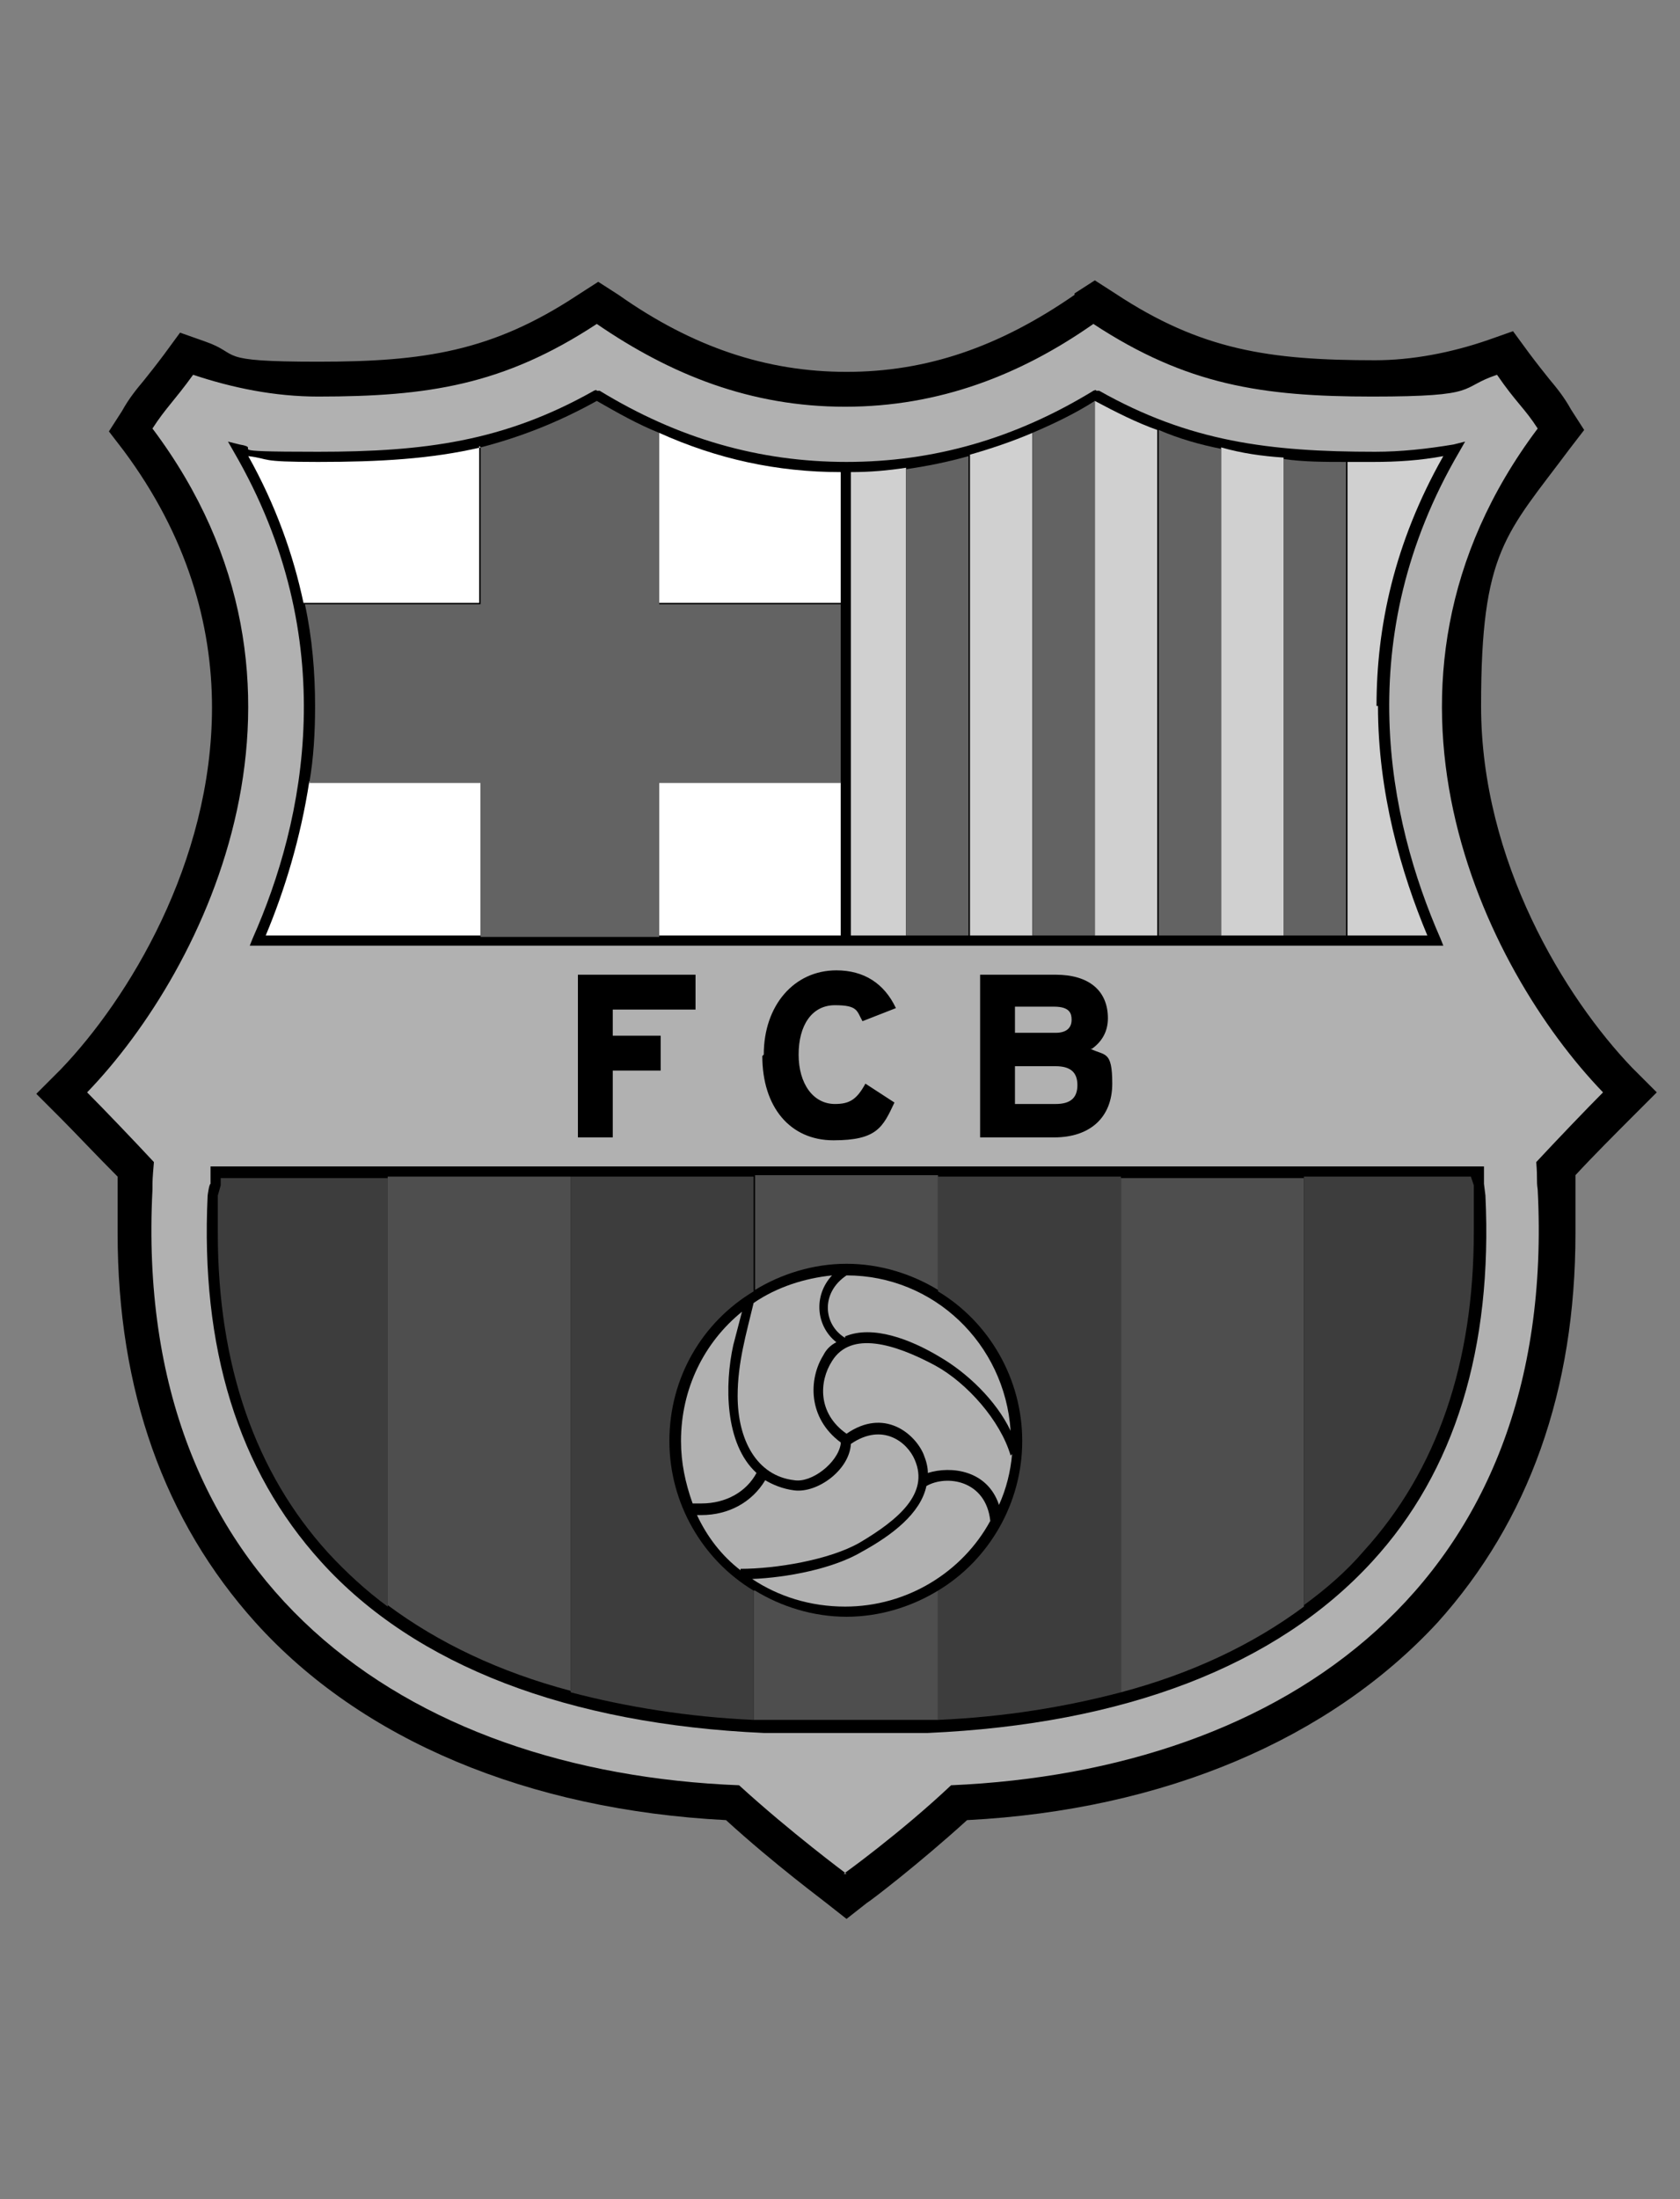
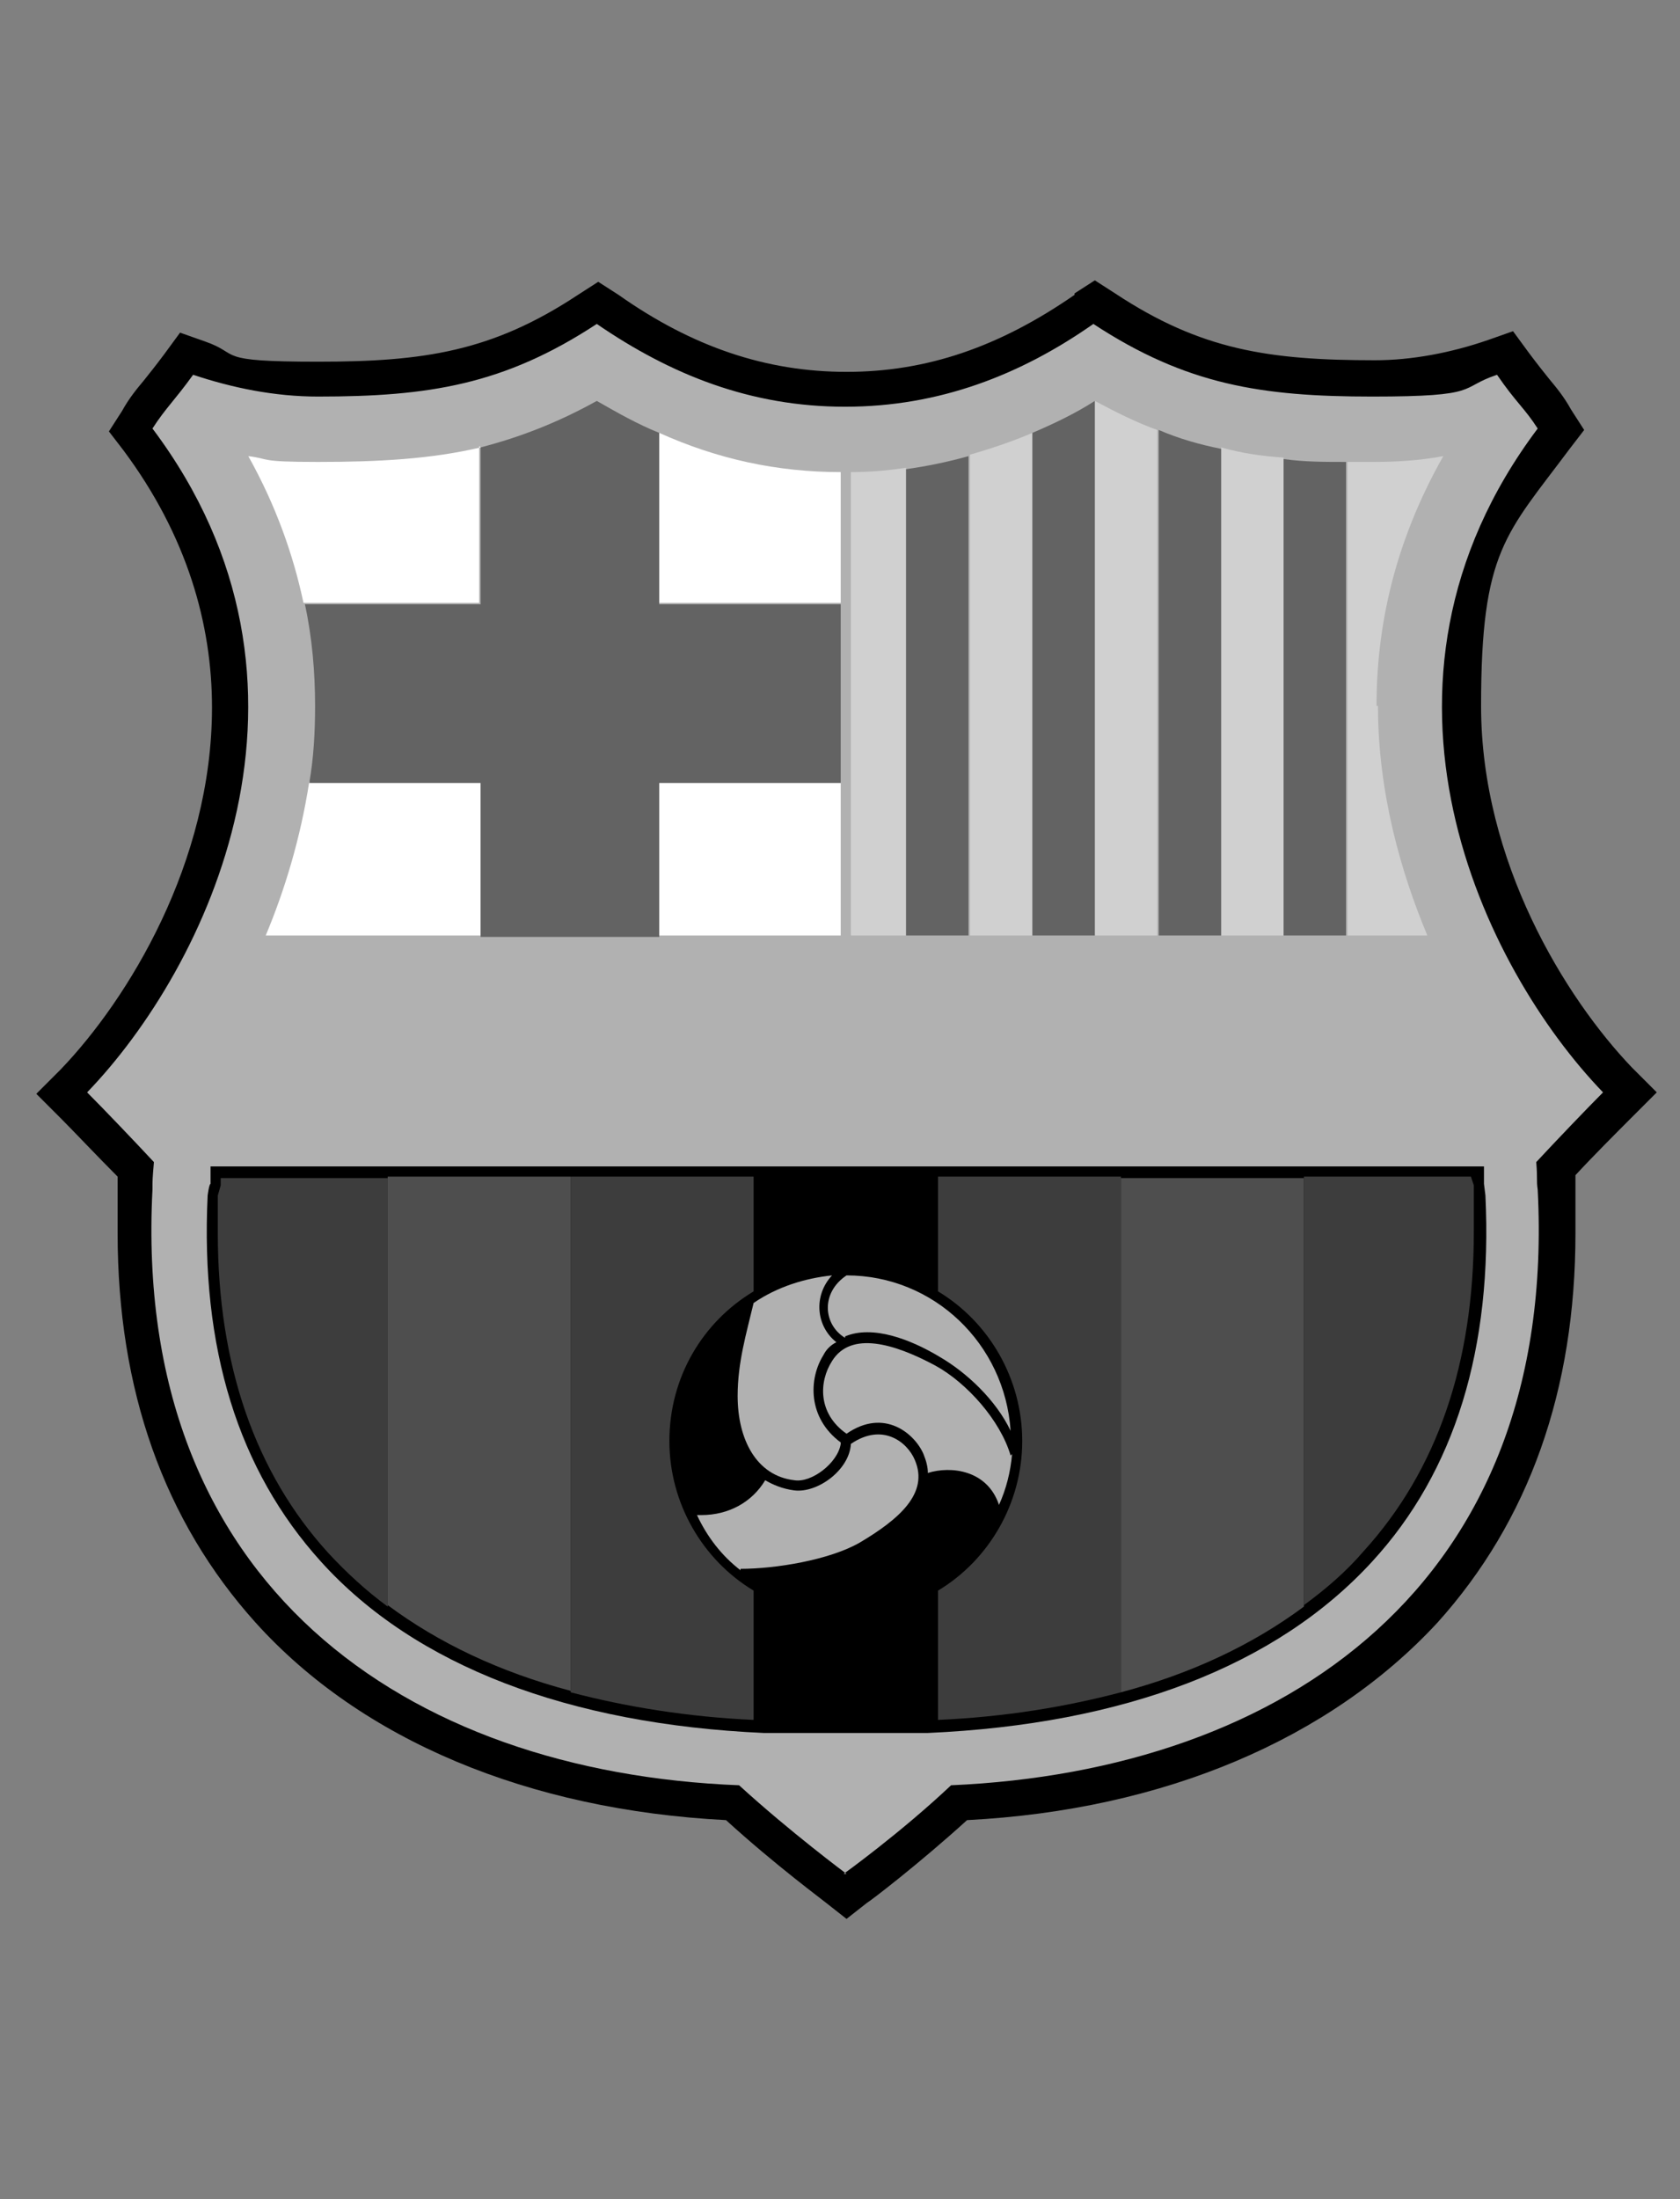
<svg xmlns="http://www.w3.org/2000/svg" id="Layer_1" version="1.1" viewBox="0 0 115.7 151.4">
  <rect x="0" y="0" width="115.7" height="151.4" fill="#808080" stroke="none" />
  <defs>
    <style>
      .st0 {
        fill: #fff;
      }

      .st1 {
        fill: #636363;
      }

      .st2 {
        fill: #b1b1b1;
      }

      .st3 {
        fill: #3d3d3d;
      }

      .st4 {
        fill: #4e4e4e;
      }

      .st5 {
        fill: #d0d0d0;
      }
    </style>
  </defs>
  <path d="M74,20.3c-5.2,3.6-10.2,5.3-15.7,5.3s-10.6-1.7-15.7-5.3l-1.4-.9-1.4.9c-5.9,3.9-10.6,4.6-17.9,4.6s-5.2-.5-7.8-1.4l-1.7-.6-1.1,1.5c-.6.8-1,1.3-1.4,1.8-.5.6-1,1.2-1.5,2.1l-.9,1.4,1,1.3c4.4,5.9,6.1,12,6.1,17.7,0,10.7-5.8,20.1-10.4,24.9l-1.7,1.7,1.7,1.7c.9.9,2.5,2.6,3.9,4v.7c0,0,0,.1,0,.1,0,1,0,2,0,3.1,0,10.8,3.2,19.8,9.5,26.8,7.3,8.1,18.8,12.9,32.4,13.6,3.4,3.1,6.8,5.6,6.9,5.7l1.4,1.1,1.4-1.1c.2-.1,3.6-2.7,6.9-5.7,13.6-.7,25-5.6,32.4-13.6,6.3-7,9.5-16,9.5-26.8s0-2,0-3.1h0s0-.2,0-.2c0,0,0-.7,0-.7,1.2-1.3,2.9-3,3.9-4l1.7-1.7-1.7-1.7c-4.6-4.8-10.4-14.2-10.4-24.9s1.7-11.8,6.1-17.7l1-1.3-.9-1.4c-.5-.9-1-1.5-1.5-2.1-.4-.5-.8-1-1.4-1.8l-1.1-1.5-1.7.6c-2.6.9-5.3,1.4-7.8,1.4-7.3,0-12-.7-17.9-4.6l-1.4-.9-1.4.9Z" />
  <path class="st2" d="M58.3,129s-3.9-2.9-7.4-6.1c-22.9-.9-41.8-13.8-40.4-41,0-.7,0-.7.1-1.9-1.3-1.4-3.5-3.7-4.6-4.8,8.2-8.5,17.8-28,4.5-45.7.9-1.4,1.5-1.9,2.8-3.7,2.7.9,5.6,1.5,8.6,1.5,7.6,0,12.8-.8,19.2-5,5.1,3.5,10.6,5.7,17.1,5.7s12.1-2.2,17.1-5.7c6.4,4.2,11.6,5,19.2,5s5.9-.6,8.6-1.5c1.3,1.9,1.9,2.3,2.8,3.7-13.3,17.7-3.7,37.2,4.5,45.7-1.1,1.1-3.3,3.4-4.6,4.8.1,1.2,0,1.2.1,1.9,1.4,27.2-17.5,40-40.4,41-3.5,3.3-7.4,6.1-7.4,6.1h0Z" />
  <path d="M14.8,80.3h-.3v1.2c-.1,0-.2.8-.2.8-.5,10.5,2.1,18.9,7.8,25.2,6.5,7.2,17.1,11.2,30.5,11.8,0,0,.2,0,.2,0,4,0,7.9,0,11.1,0,13.5-.6,24-4.6,30.6-11.8,5.7-6.2,8.3-14.7,7.8-25.2,0,0-.1-.8-.1-.8v-1.2c-.1,0-.5,0-.5,0H14.8Z" />
  <path class="st3" d="M15.2,81v.6c0,0-.2.7-.2.7,0,.9,0,1.7,0,2.6,0,9.1,2.6,16.5,7.6,22,1.2,1.3,2.6,2.6,4.1,3.7v-29.5h-11.5ZM101.5,82.3v-.7c0,0-.2-.6-.2-.6h-11.5v29.5c1.5-1.1,2.9-2.3,4.1-3.7,5.1-5.6,7.6-13,7.6-22,0-.8,0-1.7,0-2.6Z" />
  <path class="st4" d="M39.3,81h-12.6v29.5c3.5,2.6,7.7,4.6,12.6,5.9v-35.5ZM77.2,81v35.5c4.9-1.3,9.1-3.3,12.6-5.9v-29.5h-12.6Z" />
  <path class="st3" d="M46.1,99.2c0-4.4,2.3-8.2,5.8-10.3v-7.9h-12.6v35.5c3.8,1,8.1,1.7,12.6,1.9v-8.9c-3.5-2.1-5.8-6-5.8-10.3ZM64.6,81v7.9c3.5,2.1,5.8,6,5.8,10.3s-2.3,8.2-5.8,10.3v8.9c4.6-.2,8.8-.9,12.6-1.9v-35.5h-12.6Z" />
-   <path class="st4" d="M64.6,88.8v-7.9h-12.6v7.9c1.8-1.1,4-1.8,6.3-1.8,2.3,0,4.5.7,6.3,1.8h0ZM51.9,109.5v8.9c.2,0,.4,0,.7,0h.2c4,0,7.8,0,11.1,0,.2,0,.5,0,.7,0v-8.9c-1.8,1.1-4,1.8-6.3,1.8-2.3,0-4.5-.7-6.3-1.8Z" />
-   <path class="st2" d="M52.1,101.4c-2.2-2-2.2-6.1-1.6-8.8.2-.8.4-1.5.6-2.3-2.6,2.1-4.2,5.3-4.2,8.9,0,1.5.3,2.9.8,4.3.2,0,.4,0,.6,0,1.7,0,3.1-.8,3.8-2.1h0ZM63.8,102.3c-.4,1.9-2.4,3.4-4.4,4.5-2,1.2-5.2,1.8-7.6,1.9,1.8,1.2,4,1.9,6.4,1.9,4.3,0,8.1-2.4,10-5.9-.3-2.8-3-3.2-4.4-2.4h0Z" />
  <path class="st2" d="M51,108c2.4,0,6.1-.6,8.2-1.8,2.7-1.6,4.8-3.4,3.8-5.7-.5-1.2-2.2-2.6-4.4-1.1-.1,1.8-2.3,3.4-3.9,3.2-.8-.1-1.5-.4-2-.7-.9,1.5-2.5,2.4-4.4,2.4s-.2,0-.3,0c.7,1.5,1.7,2.8,3,3.8h0ZM58.2,92c1.9-.8,4.5.2,6.5,1.4,1.9,1.1,3.9,3,4.9,5.1-.4-6-5.3-10.7-11.3-10.7-1.8,1.2-1.6,3.4-.1,4.3Z" />
  <path class="st2" d="M57.9,99.3c-2.3-1.7-2.2-4.4-1.2-6,.2-.4.5-.7.9-.9-1.4-1.1-1.6-3.2-.3-4.6-1.9.2-3.8.8-5.4,1.9-.5,2.1-1.1,4.1-1.1,6.4,0,3,1.3,5.5,3.9,5.8,1.2.2,3-1.2,3.2-2.5h0Z" />
  <path class="st2" d="M69.6,100.2c-.7-2.4-3-5-5.2-6.2-2.8-1.5-5.8-2.4-7.1-.3-.9,1.4-1,3.6,1,5,2.6-1.8,4.7,0,5.3,1.4.2.5.3.9.3,1.3,1.6-.5,4.1-.2,4.9,2.2.5-1.1.8-2.3.9-3.5h0Z" />
-   <path d="M47.8,67.1h-8v11.2h2.4v-4.6h3.3v-2.4h-3.3v-1.8h5.7v-2.4h-.1ZM52.5,72.7c0,3.5,1.9,5.8,4.9,5.8s3.4-.9,4.2-2.6h0c0,0-2-1.3-2-1.3h0c-.6,1.1-1.1,1.4-2.1,1.4-1.5,0-2.5-1.4-2.5-3.4s.9-3.4,2.5-3.4,1.5.4,1.9,1.1h0c0,0,2.3-.9,2.3-.9h0c-.8-1.7-2.2-2.6-4.1-2.6-2.9,0-5,2.4-5,5.8h0ZM75.2,72.2c.7-.5,1.1-1.2,1.1-2.1,0-1.9-1.3-3-3.6-3h-5.2v11.2h5.1c2.5,0,4-1.4,4-3.7s-.5-1.9-1.5-2.4h0ZM69.9,69.3h2.7c1.1,0,1.2.5,1.2.9,0,.6-.4.9-1.1.9h-2.8v-1.9ZM72.7,76h-2.8v-2.6h2.8c1,0,1.5.4,1.5,1.3s-.5,1.3-1.5,1.3ZM75.3,26.9c-5.4,3.3-11,4.9-17,4.9-6,0-11.6-1.6-17-4.9h-.2c0-.1-.2,0-.2,0-6.2,3.5-11.7,4.2-19,4.2s-3.6-.2-5.4-.5l-.8-.2.4.7c7.5,12.9,4.9,25.4,1.3,33.5l-.2.5h82.2l-.2-.5c-3.6-8.2-6.2-20.7,1.3-33.5l.4-.7-.8.2c-1.8.3-3.6.5-5.4.5-7.3,0-12.8-.7-19-4.2h-.2c0-.1-.2,0-.2,0h0Z" />
  <path class="st0" d="M33.1,30.8c-3.4.8-7,1-11.2,1s-3.2-.2-4.8-.4c1.9,3.4,3.1,6.8,3.8,10.1h12.1v-10.8s0,0,0,0ZM57.9,41.5v-9c-4.4,0-8.5-.9-12.5-2.7v11.7h12.5ZM21.3,53.8c-.6,3.9-1.7,7.5-3,10.6h14.8v-10.6h-11.8ZM45.4,64.4h12.5v-10.6h-12.5v10.6h0Z" />
  <path class="st1" d="M45.4,41.5v-11.7c-1.5-.6-2.9-1.4-4.3-2.2-2.7,1.5-5.3,2.5-8,3.2v10.8h-12.1c.5,2.3.7,4.7.7,7,0,1.8-.1,3.6-.4,5.3h11.8v10.6h12.3v-10.6h12.5v-12.3h-12.5Z" />
  <path class="st5" d="M75.4,27.6h0v36.8h4.3V29.6c-1.4-.5-2.8-1.2-4.3-2h0ZM66.8,31.4v33h4.3V29.8c-1.4.6-2.9,1.1-4.3,1.5ZM58.6,32.5v31.9h3.8v-32.2c-1.3.2-2.5.3-3.8.3ZM84.1,30.9v33.5h4.3V31.5c-1.5-.1-2.9-.3-4.3-.7h0ZM94.8,48.6c0-5.4,1.2-11.2,4.6-17.2-1.6.3-3.2.4-4.8.4s-1.2,0-1.8,0v32.6h5.5c-1.8-4.3-3.4-9.8-3.4-15.8h0Z" />
  <path class="st1" d="M88.4,31.5v32.9h4.3V31.8c-1.5,0-2.9,0-4.3-.2ZM62.4,32.2v32.2h4.3V31.4c-1.4.4-2.9.7-4.3.9ZM71.1,29.8v34.6h4.3V27.6c-1.4.9-2.9,1.6-4.3,2.2ZM79.8,29.6v34.8h4.3V30.9c-1.5-.3-2.9-.7-4.3-1.3Z" />
</svg>